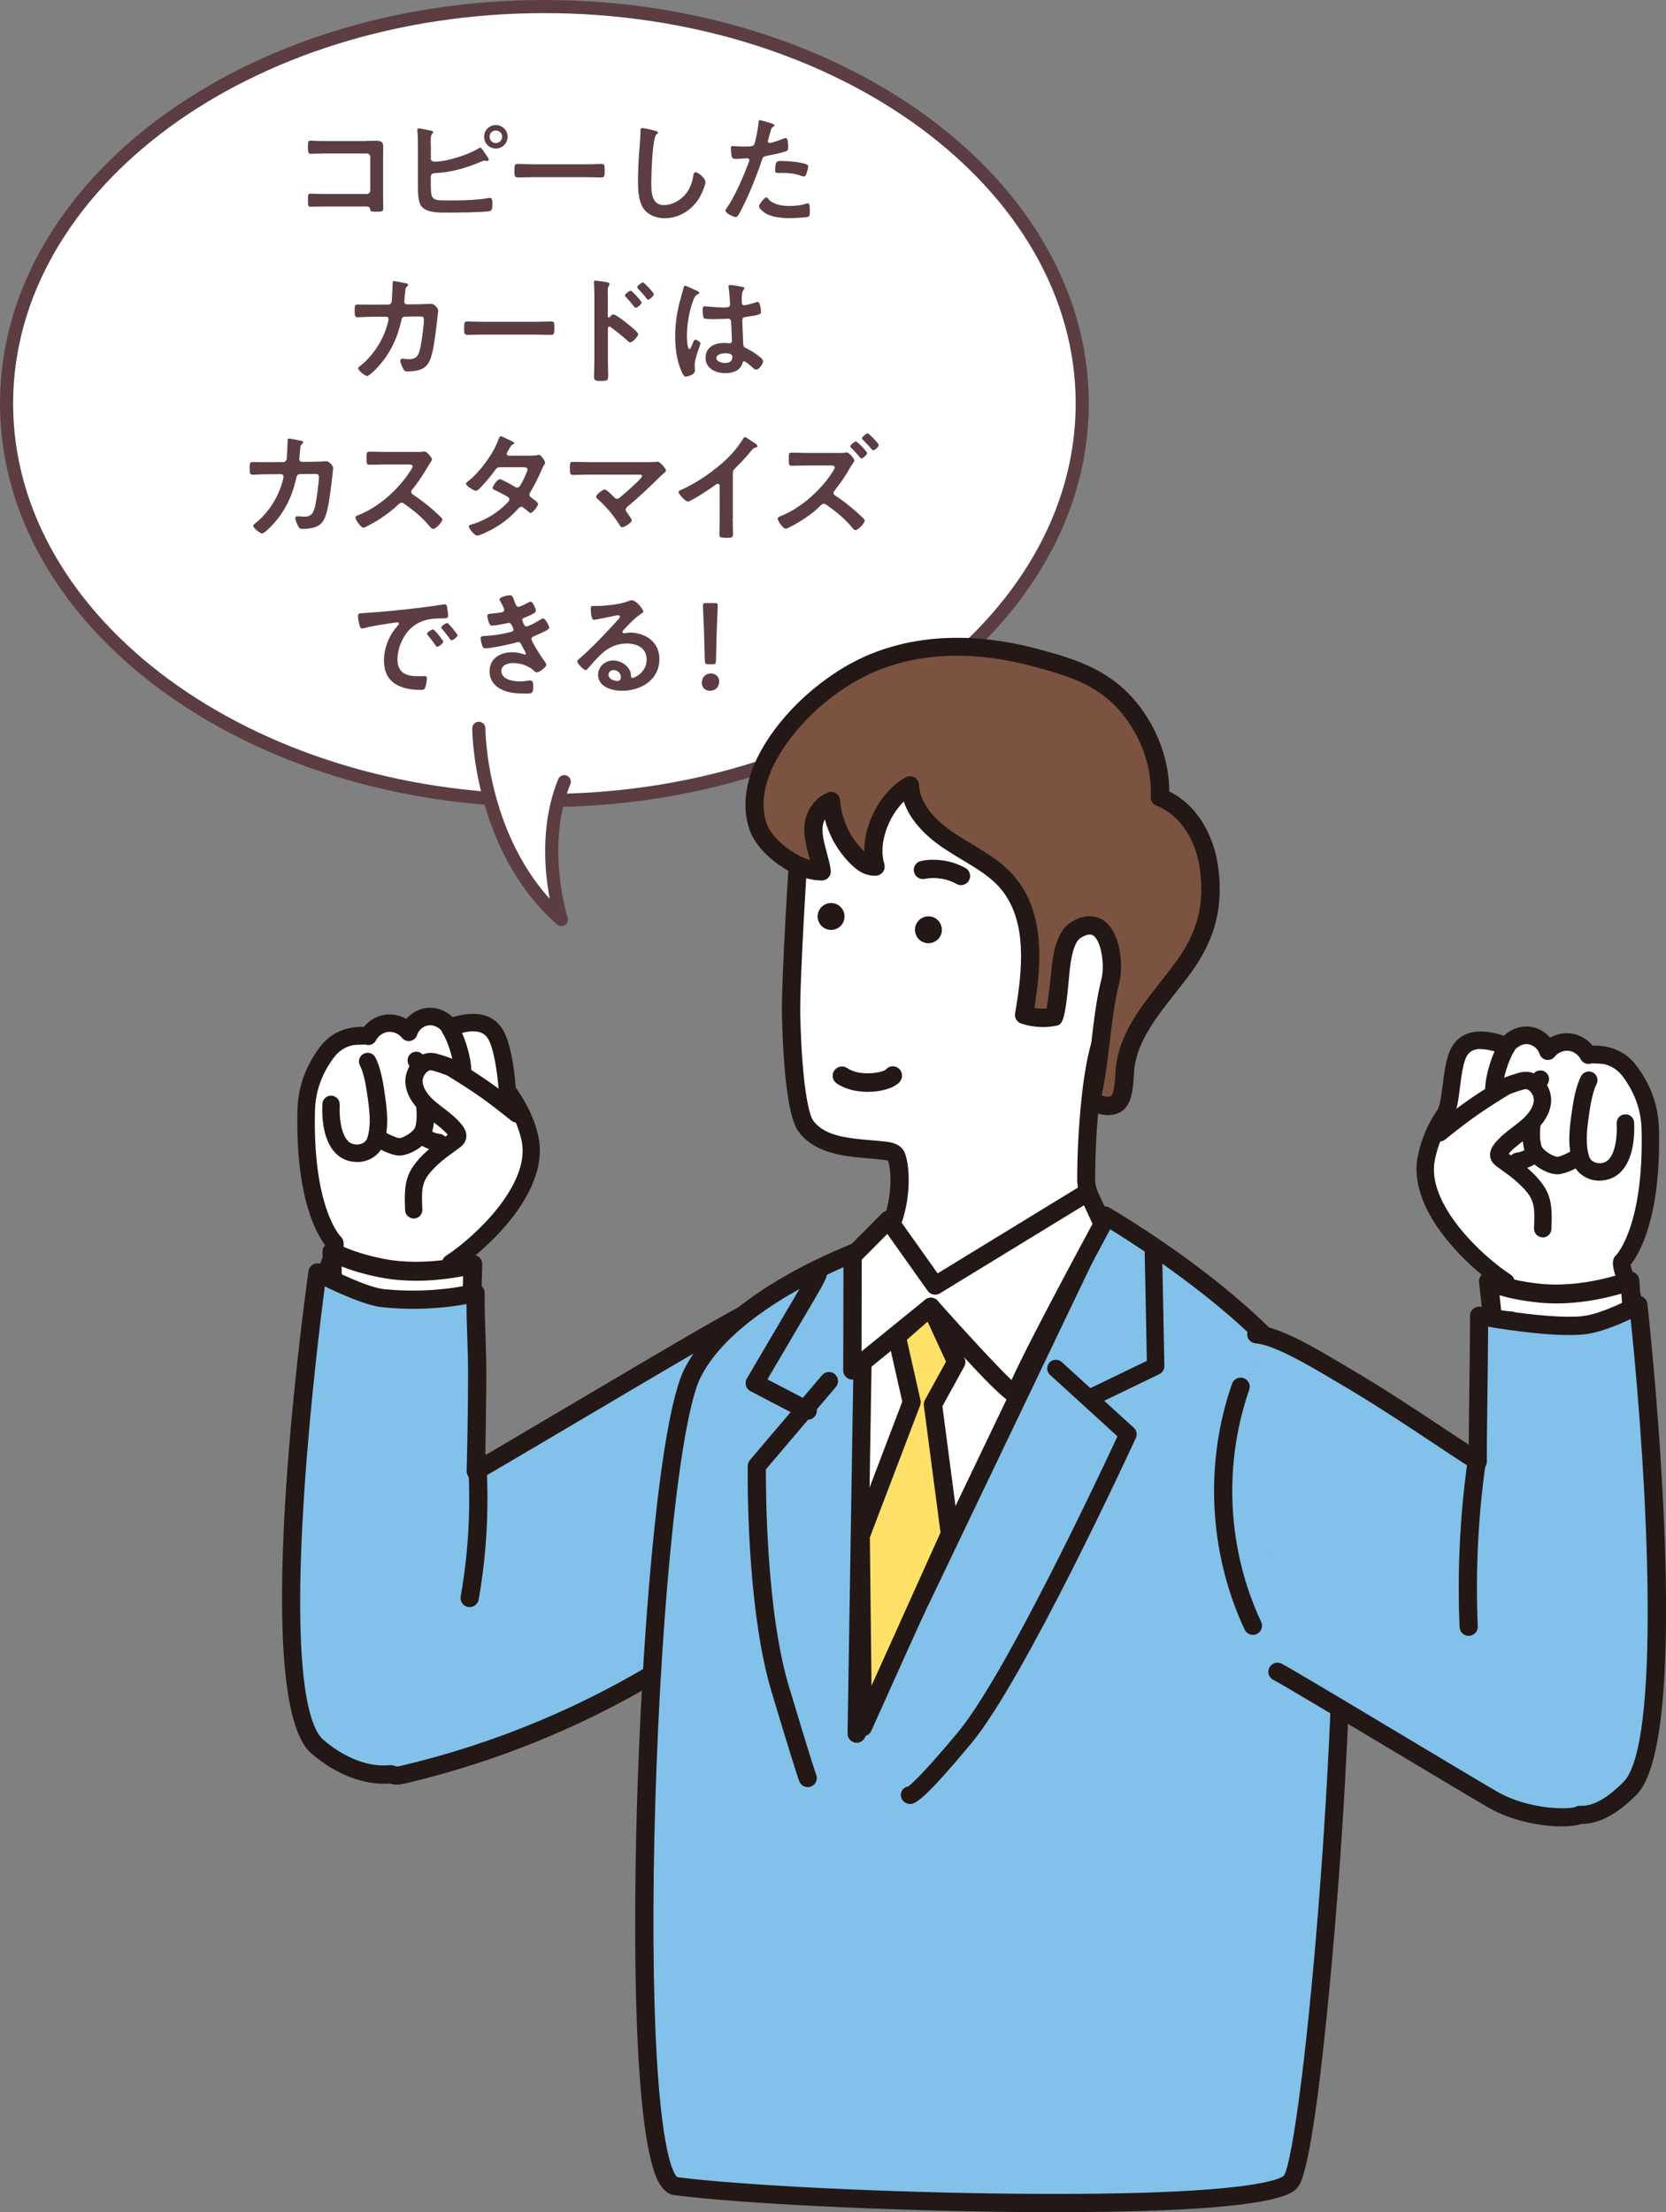
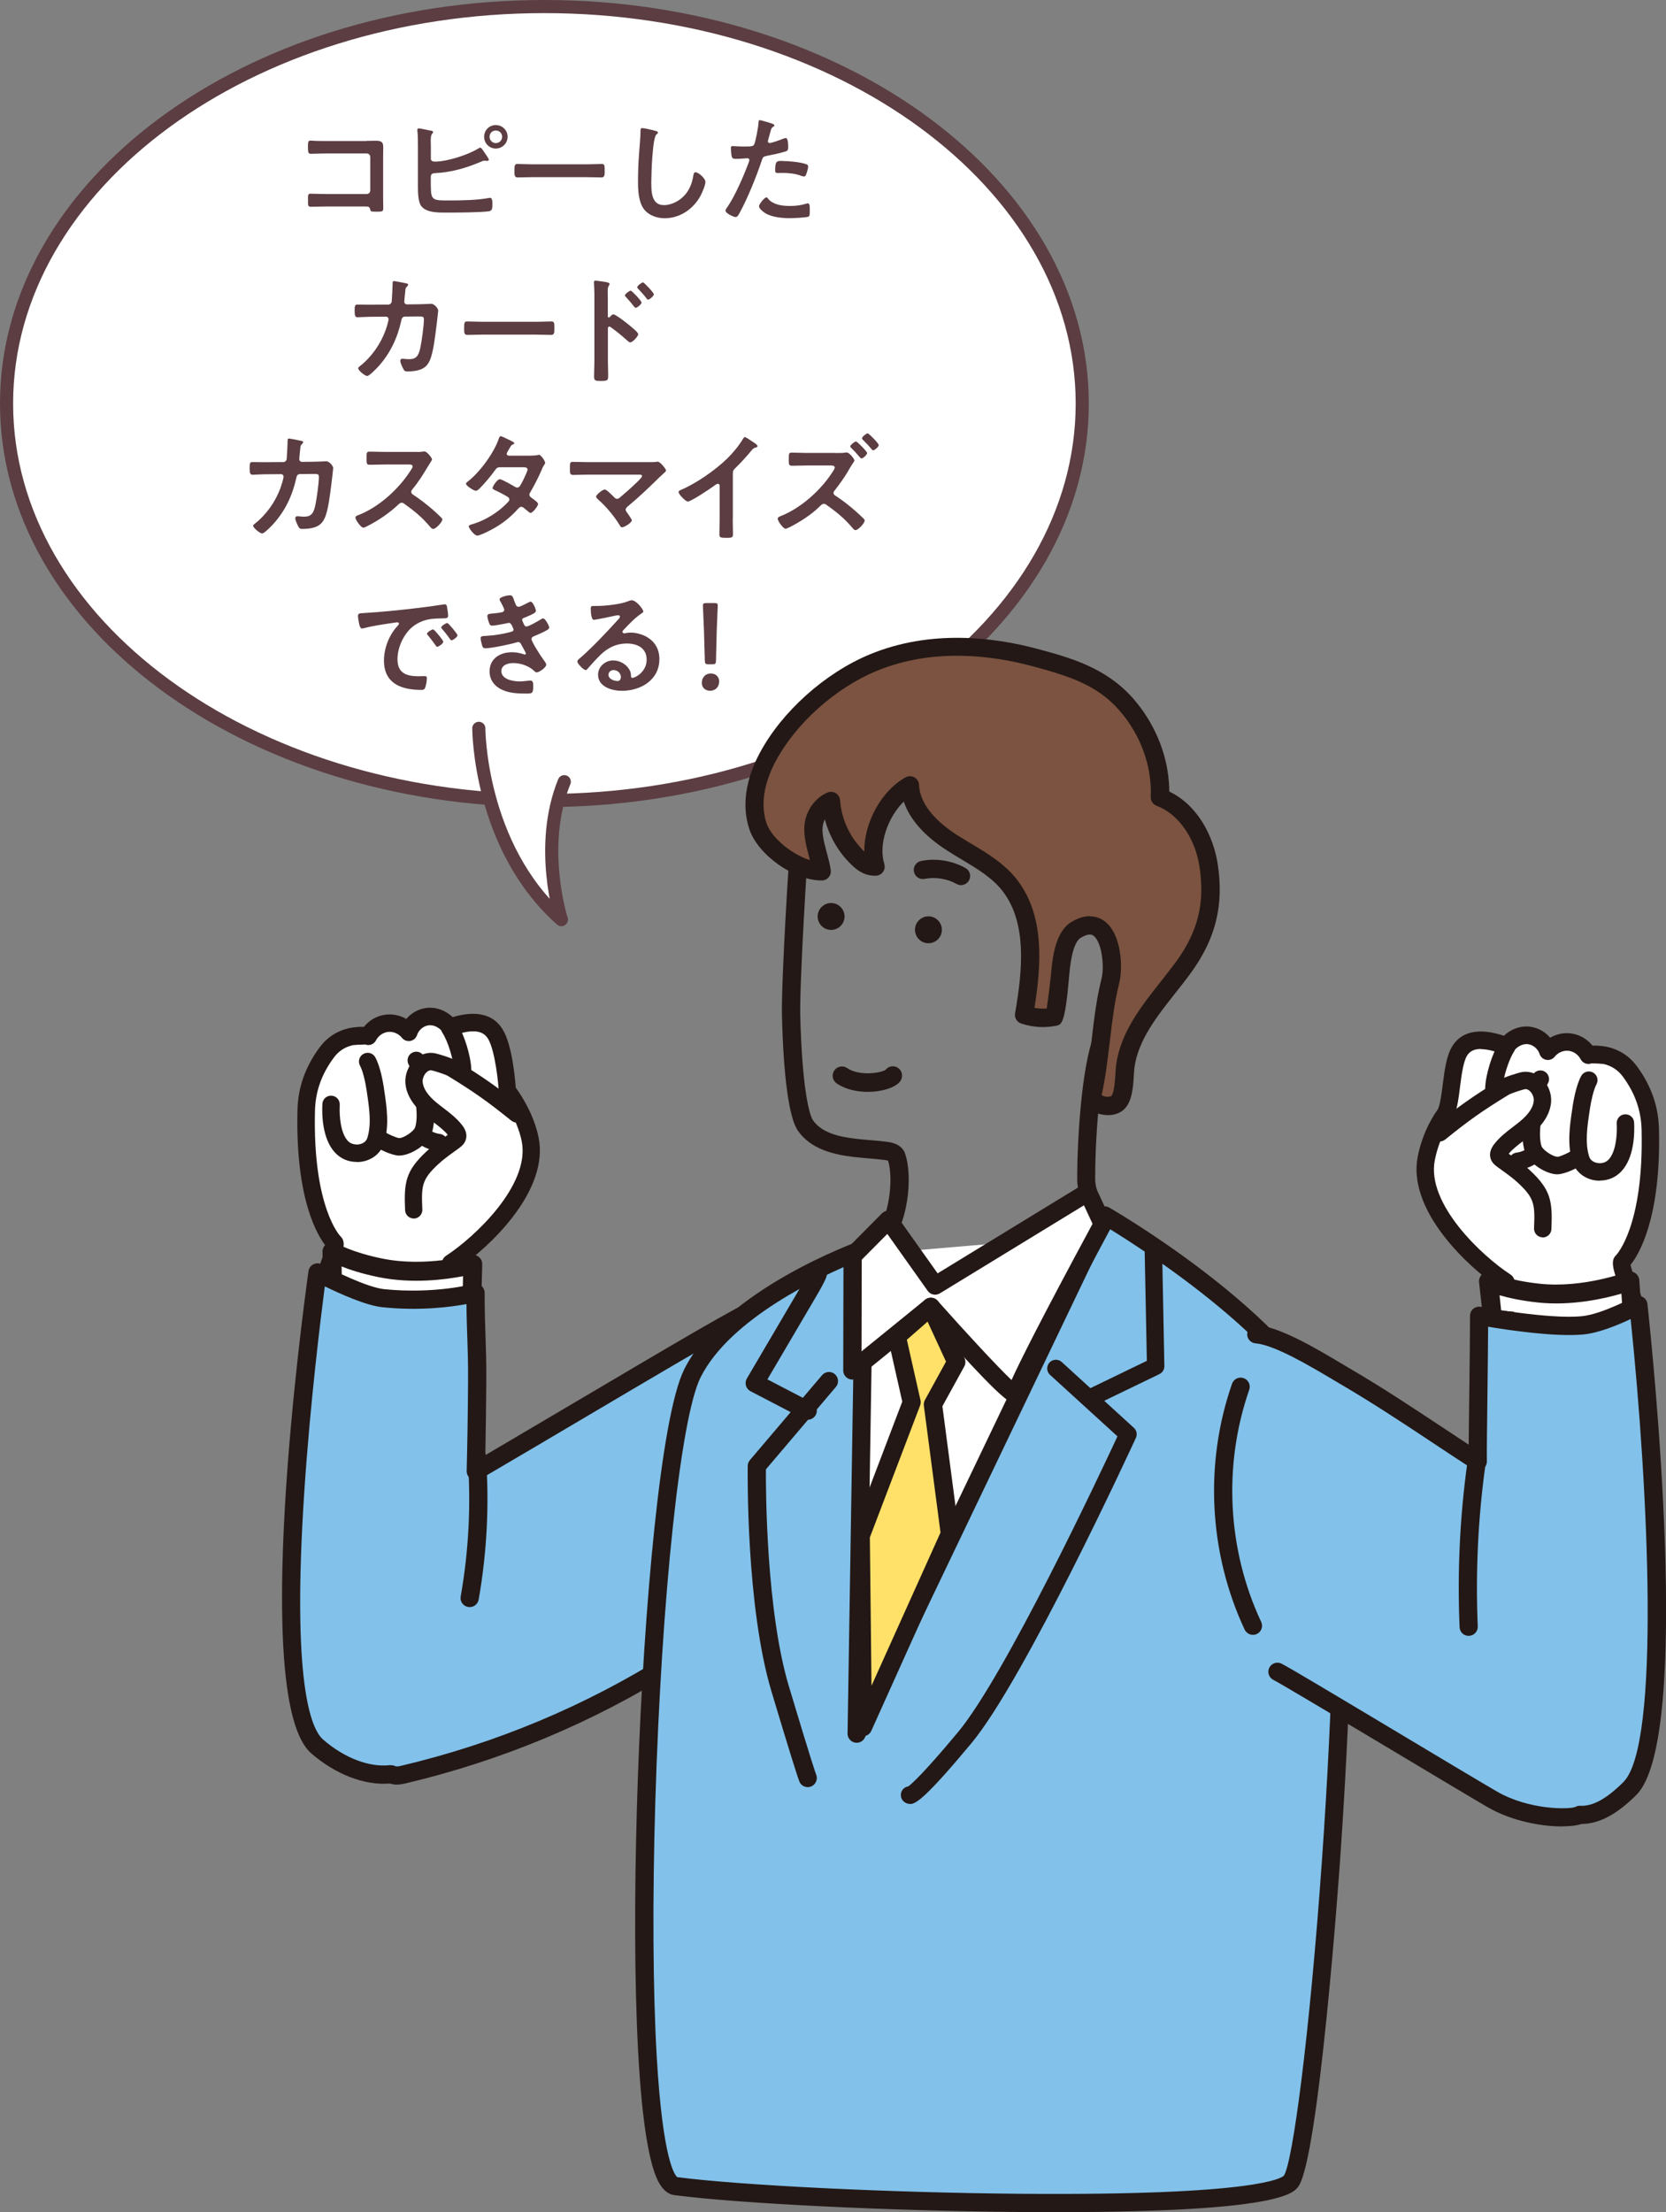
<svg xmlns="http://www.w3.org/2000/svg" id="_レイヤー_2" data-name="レイヤー 2" width="254" height="337.13" viewBox="0 0 254 337.13">
  <rect x="0" y="0" width="254" height="337.13" fill="#808080" stroke="none" />
  <defs>
    <style>
      .cls-1 {
        fill: #5b3d42;
      }

      .cls-2 {
        fill: #5b3d42;
      }

      .cls-3 {
        fill: #82c1ea;
      }

      .cls-4 {
        fill: #ffe169;
      }

      .cls-5 {
        fill: #231815;
      }

      .cls-6 {
        stroke: #5b3d42;
        stroke-linecap: round;
        stroke-linejoin: round;
        stroke-width: 2px;
      }

      .cls-6, .cls-7 {
        fill: #fff;
      }

      .cls-8 {
        fill: #7b5340;
      }
    </style>
  </defs>
  <g id="_レイヤー_1-2" data-name="レイヤー 1">
    <g>
      <g>
        <g>
          <path class="cls-7" d="M83,122C37.79,122,1,94.86,1,61.5S37.79,1,83,1s82,27.14,82,60.5-36.79,60.5-82,60.5Z" />
          <path class="cls-1" d="M83,2c44.66,0,81,26.69,81,59.5s-36.34,59.5-81,59.5S2,94.31,2,61.5,38.34,2,83,2M83,0C37.16,0,0,27.53,0,61.5s37.16,61.5,83,61.5,83-27.53,83-61.5S128.84,0,83,0h0Z" />
        </g>
        <g>
          <path class="cls-2" d="M55.85,21.47c.47,0,.92-.02,1.39-.02.72,0,1.19.07,1.19.92,0,.54-.02,1.08-.02,1.62v6.07c0,.54.02,1.1.02,1.64s-.11.56-1.08.56c-.83,0-.85-.04-.92-.38-.09-.41-.32-.41-.87-.41h-5.85c-.79,0-1.85.04-2.32.04s-.43-.25-.43-1.04c0-.72-.04-.95.4-.95s1.48.05,2.34.05h6.21c.31,0,.54-.25.54-.54v-5.1c0-.31-.23-.54-.54-.54h-6.21c-.77,0-1.87.05-2.32.05-.4,0-.43-.25-.43-1.15,0-.72.07-.86.4-.86.27,0,.52.04.78.04.52.02,1.04.02,1.57.02h6.18Z" />
          <path class="cls-2" d="M65.69,28.41c0,2.18.36,2.14,2.84,2.14,1.76,0,4.29-.04,6-.38.05,0,.13-.02.18-.02.32,0,.36.43.36.92,0,.65,0,1.06-.56,1.13-1.24.18-4.92.2-6.32.2-1.21,0-3.22.07-4-1.04-.45-.67-.47-2.07-.47-2.86v-6.1c0-.77,0-1.75-.09-2.5v-.14c0-.14.13-.2.22-.2.16,0,1.5.29,1.78.34.13.02.4.05.4.23,0,.11-.07.16-.16.27-.16.18-.2.58-.2,1.08,0,.29.02.59.02.94v1.76c0,.36.31.45.63.45,1.84,0,5.04-1.03,6.61-2,.09-.04.2-.13.29-.13.18,0,.49.5.59.67.14.2.72.99.72,1.17,0,.14-.16.18-.27.18-.07,0-.14-.02-.22-.02-.05,0-.11-.02-.14-.02-.22,0-.45.11-.65.2-2.32.97-4.45,1.58-6.99,1.71-.34.02-.54.14-.58.5v1.51ZM77.39,20.84c0,.99-.81,1.8-1.8,1.8s-1.78-.81-1.78-1.8.79-1.78,1.78-1.78,1.8.79,1.8,1.78ZM74.64,20.84c0,.54.42.97.95.97s.97-.43.97-.97-.43-.95-.97-.95-.95.41-.95.95Z" />
          <path class="cls-2" d="M89.46,25.04c.83,0,2-.05,2.23-.05.49,0,.5.14.5,1.13,0,.58-.02.92-.49.92-.76,0-1.51-.04-2.25-.04h-8.28c-.74,0-1.49.04-2.25.04-.47,0-.49-.34-.49-.9,0-1.01.04-1.15.5-1.15.23,0,1.48.05,2.23.05h8.28Z" />
          <path class="cls-2" d="M99.95,19.96c.13.02.36.09.36.25,0,.13-.11.18-.22.27-.63.47-.79,6.18-.79,7.2,0,1.4-.04,3.58,1.91,3.58,1.3,0,2.59-.76,3.38-1.75.59-.77.95-1.69,1.1-2.67.05-.29.09-.59.36-.59.4,0,1.5.92,1.5,1.46,0,.5-.49,1.64-.74,2.11-1.08,2.02-3.13,3.44-5.47,3.44-1.19,0-2.43-.43-3.17-1.39-.81-1.08-.9-2.83-.9-4.14,0-1.42.05-2.84.16-4.27.05-.83.22-2.56.22-3.29v-.2c0-.27.02-.45.27-.45.31,0,1.67.32,2.03.43Z" />
          <path class="cls-2" d="M117.4,18.74c.16.05.67.18.67.38,0,.09-.11.14-.16.18-.27.16-.29.23-.41.63-.05.2-.43,1.51-.43,1.6,0,.16.13.27.27.27.32,0,1.73-.52,2.09-.67.13-.05.25-.09.38-.09.36,0,.36,1.1.36,1.37,0,.31-.04.56-.34.65-.88.29-2.04.52-2.95.7-.52.11-.58.2-.74.7-.81,2.43-2.14,5.71-3.35,7.94-.23.43-.38.68-.65.68-.29,0-1.53-.58-1.53-.97,0-.18.2-.45.31-.59,1.13-1.62,2.48-4.75,3.19-6.66.04-.11.14-.38.14-.47,0-.18-.14-.27-.32-.27-.25,0-1.04.09-1.6.09-.36,0-.65.02-.76-.32-.07-.23-.14-1.04-.14-1.31,0-.2.05-.32.27-.32.16,0,.92.07,1.69.07,1.15,0,1.42-.02,1.58-.29.22-.36.65-2.75.67-3.28.02-.27.02-.45.2-.45.16,0,1.35.36,1.58.43ZM117.15,30.35c.79.88,2.16,1.04,3.26,1.04.94,0,1.67-.09,2.56-.36.05-.02.13-.04.18-.04.31,0,.31.41.31,1.13,0,.36.02.77-.2.9-.32.14-2.36.23-2.81.23-1.19,0-2.84-.14-3.85-.81-.29-.2-.88-.65-.88-1.03,0-.27.83-1.33,1.12-1.33.13,0,.25.16.32.25ZM119.34,24.54c.95,0,2.72.16,3.62.5.16.05.25.16.25.36,0,.27-.22,1.01-.34,1.26-.07.16-.14.23-.32.23-.13,0-.25-.04-.38-.09-.9-.34-1.89-.45-2.86-.45-.23,0-.45.02-.68.02-.36,0-.45-.09-.45-.4,0-1.55.32-1.44,1.17-1.44Z" />
          <path class="cls-2" d="M59.18,46.43c.27,0,.49-.2.54-.47.04-.36.13-2.29.14-2.72,0-.18-.02-.41.23-.41.11,0,1.69.31,1.87.36.11.02.27.07.27.2,0,.11-.13.23-.2.31-.22.2-.2.22-.25.77-.04.25-.14,1.33-.14,1.51,0,.25.18.41.43.41l1.73-.02c.52,0,1.96-.07,1.98-.07.4,0,1.03.68,1.03,1.04,0,.18-.25,2.18-.29,2.52-.18,1.39-.45,3.89-1.01,5.11-.49,1.06-1.22,1.4-2.34,1.57-.34.05-.72.07-1.04.07-.36,0-.47-.07-.63-.36s-.47-.95-.47-1.26c0-.2.11-.32.32-.32.18,0,.59.07,1.03.07,1.06,0,1.44-.49,1.71-1.76.2-.95.54-3.37.54-4.3,0-.49-.25-.45-1.06-.45l-1.82.02c-.45,0-.52.38-.58.65-.58,2.63-1.71,5.01-3.53,7-.25.27-1.33,1.4-1.66,1.4-.34,0-1.37-.85-1.37-1.17,0-.14.14-.23.25-.32,1.75-1.37,3.15-3.35,3.91-5.44.13-.34.47-1.42.47-1.73,0-.22-.16-.38-.38-.38l-2.54.02c-.49,0-1.57.07-1.8.07-.4,0-.45-.29-.45-.99,0-.77.04-.94.43-.94.59,0,1.21.02,1.8.02l2.86-.02Z" />
          <path class="cls-2" d="M81.79,49.04c.83,0,2-.05,2.23-.05.49,0,.5.14.5,1.13,0,.58-.02.92-.49.92-.76,0-1.51-.04-2.25-.04h-8.28c-.74,0-1.49.04-2.25.04-.47,0-.49-.34-.49-.9,0-1.01.04-1.15.5-1.15.23,0,1.48.05,2.23.05h8.28Z" />
          <path class="cls-2" d="M93.52,47.91c.36,0,2.16,1.42,2.52,1.73.25.22,1.26.99,1.26,1.3s-.85,1.24-1.21,1.24c-.14,0-.29-.13-.4-.23-.97-.86-1.55-1.35-2.61-2.11-.05-.04-.11-.07-.18-.07-.16,0-.22.14-.22.29v4.92c0,.72.04,1.42.04,2.14,0,.83-.02.94-1.12.94-.72,0-1.03-.02-1.03-.61,0-.81.05-1.62.05-2.43v-10.26c0-.47-.04-.95-.05-1.4,0-.09-.02-.25-.02-.32,0-.18.05-.27.23-.27.11,0,.49.05.61.07.81.11,1.55.18,1.55.43,0,.07-.05.18-.09.23-.16.2-.2.47-.2.95,0,.27.02.61.02,1.06v2.7c0,.14.09.18.14.18.07,0,.11-.02.16-.07.13-.14.32-.4.52-.4ZM97.81,46.12c0,.25-.67.79-.88.79-.11,0-.2-.13-.27-.2-.38-.5-.79-.97-1.22-1.44-.09-.09-.16-.16-.16-.25,0-.22.68-.72.88-.72.18,0,1.66,1.57,1.66,1.82ZM99.68,44.86c0,.25-.65.81-.88.81-.11,0-.2-.14-.25-.22-.38-.49-.83-.99-1.24-1.42-.07-.09-.16-.16-.16-.25,0-.22.69-.74.88-.74.18,0,1.66,1.58,1.66,1.82Z" />
-           <path class="cls-2" d="M106.14,44.27c.14.05.47.18.47.36,0,.11-.07.14-.16.18-.41.2-.52.36-.74.92-.61,1.51-.99,3.83-.99,5.47,0,.29.05,2,.4,2,.13,0,.22-.23.4-.65.09-.2.27-.79.49-.79.2,0,.78.36.78.58,0,.25-.88,2.23-.88,3.28,0,.29.04.58.04.86,0,.7-1.28.92-1.37.92-.31,0-.45-.34-.58-.59-.81-1.73-1.06-3.64-1.06-5.55,0-1.75.22-3.35.63-5.04.2-.79.45-1.57.65-2.36.02-.13.07-.31.23-.31.13,0,.68.25,1.15.47.23.11.45.22.56.25ZM113.31,43.75c.09.02.18.05.18.16,0,.16-.11.2-.2.36-.11.18-.2.49-.2,1.28v.5c0,.25.11.47.38.47.31,0,1.48-.34,1.8-.45.07-.02.2-.05.27-.05.36,0,.49,1.24.49,1.51,0,.34-.12.47-2.25.76-.4.05-.61.13-.61.58,0,.36.13,3.11.14,3.58.04.47.22.5.61.7.72.36,1.33.76,1.94,1.26.22.18.47.38.47.68,0,.41-.63,1.24-1.04,1.24-.2,0-.36-.14-.5-.27-.2-.2-1.1-.99-1.33-.99-.18,0-.23.14-.27.29-.32,1.15-1.53,1.51-2.61,1.51-1.44,0-3.01-.68-3.01-2.34s1.42-2.27,2.83-2.27c.23,0,.47.02.7.05h.13c.25,0,.36-.14.36-.38,0-.45-.09-2.16-.11-2.68-.02-.18.02-.68-.43-.68-.14,0-1.42.07-2.14.07h-.23c-.45,0-1.21-.02-1.37-.14-.16-.11-.18-1.13-.18-1.37s.02-.45.29-.45c.22,0,1.82.18,2.75.18h.29c.43,0,.85-.04.85-.43s-.14-2.12-.22-2.57c0-.05-.02-.13-.02-.18,0-.16.07-.25.25-.25.31,0,1.64.23,2,.32ZM110.52,53.85c-.41,0-1.3.14-1.3.7s.86.77,1.31.77c.68,0,1.13-.25,1.13-.99,0-.47-.81-.49-1.15-.49Z" />
          <path class="cls-2" d="M43.17,70.43c.27,0,.49-.2.54-.47.04-.36.13-2.29.14-2.72,0-.18-.02-.41.23-.41.11,0,1.69.31,1.87.36.11.02.27.07.27.2,0,.11-.13.23-.2.31-.21.2-.2.22-.25.77-.04.25-.14,1.33-.14,1.51,0,.25.18.41.43.41l1.73-.02c.52,0,1.96-.07,1.98-.07.4,0,1.03.68,1.03,1.04,0,.18-.25,2.18-.29,2.52-.18,1.39-.45,3.89-1.01,5.11-.49,1.06-1.22,1.4-2.34,1.57-.34.05-.72.07-1.04.07-.36,0-.47-.07-.63-.36s-.47-.95-.47-1.26c0-.2.11-.32.32-.32.18,0,.59.07,1.03.07,1.06,0,1.44-.49,1.71-1.76.2-.95.54-3.37.54-4.3,0-.49-.25-.45-1.06-.45l-1.82.02c-.45,0-.52.38-.58.65-.58,2.63-1.71,5.01-3.53,7-.25.27-1.33,1.4-1.66,1.4-.34,0-1.37-.85-1.37-1.17,0-.14.14-.23.25-.32,1.75-1.37,3.15-3.35,3.91-5.44.12-.34.47-1.42.47-1.73,0-.22-.16-.38-.38-.38l-2.54.02c-.49,0-1.57.07-1.8.07-.4,0-.45-.29-.45-.99,0-.77.04-.94.43-.94.59,0,1.21.02,1.8.02l2.86-.02Z" />
          <path class="cls-2" d="M63.55,68.88c.29,0,.59,0,.77-.04.11,0,.29-.04.4-.04.38,0,1.15.99,1.15,1.22,0,.09-.2.38-.4.7-.11.16-.22.34-.29.47-.72,1.21-1.44,2.34-2.34,3.42-.09.11-.14.2-.14.34,0,.22.11.32.27.43.99.65,2.14,1.53,3.04,2.32.43.38.88.79,1.3,1.22.07.07.13.14.13.25,0,.38-.99,1.44-1.37,1.44-.2,0-.32-.13-.45-.27-1.3-1.55-2.38-2.41-3.98-3.56-.14-.11-.25-.16-.41-.16-.23,0-.4.18-.54.31-1.33,1.24-2.88,2.32-4.5,3.15-.16.09-.63.34-.79.34-.38,0-1.21-1.21-1.21-1.53,0-.22.22-.31.38-.36,3.19-1.22,6.21-3.98,8.03-6.82.09-.14.31-.45.31-.61,0-.27-.25-.31-.52-.31h-3.73c-.77,0-1.55.04-2.32.04-.49,0-.45-.27-.45-1.1,0-.63-.02-.9.43-.9.77,0,1.55.04,2.34.04h4.9Z" />
          <path class="cls-2" d="M80.89,69.44c.36,0,.79-.02,1.1-.09.05-.02.13-.04.18-.04.31,0,.94.94.94,1.22,0,.11-.05.18-.11.27-.22.32-.31.52-.45.88-.5,1.15-1.08,2.27-1.71,3.35-.07.11-.13.22-.13.36,0,.23.16.34.32.47.22.16,1.01.7,1.01.94,0,.31-.81,1.37-1.15,1.37-.11,0-.2-.07-.27-.14-.25-.22-.49-.4-.74-.61-.11-.09-.23-.18-.4-.18-.25,0-.45.25-.61.43-1.12,1.24-2.47,2.27-3.92,3.04-.4.22-1.8.92-2.18.92-.47,0-1.3-1.15-1.3-1.4,0-.22.31-.27.77-.41,1.87-.59,3.8-1.8,5.15-3.24.13-.13.27-.27.27-.45s-.09-.29-.22-.38c-.41-.27-1.35-.76-1.8-.97-.18-.07-.54-.2-.54-.4,0-.25.7-1.35,1.1-1.35.31,0,1.96.95,2.32,1.17.11.05.22.11.34.11.34,0,.5-.34.99-1.3.02-.05.05-.14.11-.25.18-.38.47-1.01.47-1.19,0-.38-.47-.36-.74-.36h-3.44c-.43,0-.56.14-.79.47-.59.83-1.62,2.05-2.34,2.77-.14.14-.36.34-.58.34-.32,0-1.49-.76-1.49-1.06,0-.14.16-.27.27-.34,1.8-1.39,3.96-4.32,4.7-6.46.05-.14.13-.45.32-.45.14,0,.5.18,1.01.43.16.07,1.06.47,1.06.61,0,.11-.09.16-.18.2-.27.11-.29.16-.54.59-.07.13-.16.29-.29.49-.05.11-.14.25-.14.38,0,.18.16.25.32.27h3.29Z" />
          <path class="cls-2" d="M99.1,70.43c.34,0,.72,0,1.01-.05.05-.02.12-.02.18-.02.36,0,1.26,1.13,1.26,1.35,0,.11-.25.34-.56.61-.16.14-.32.29-.49.45-1.53,1.51-3.11,3.01-4.77,4.39-.16.14-.34.29-.34.52,0,.2.16.36.27.52.12.18.67.94.67,1.1,0,.34-1.12,1.06-1.49,1.06-.18,0-.29-.18-.36-.32-.88-1.42-2.02-2.79-3.26-3.89-.11-.11-.34-.31-.34-.47,0-.27.97-1.08,1.33-1.08.27,0,1.17.92,1.4,1.15.14.14.25.27.47.27.18,0,.31-.09.43-.2.77-.65,1.53-1.31,2.25-2,.2-.18,1.13-1.04,1.13-1.26,0-.25-.32-.23-.67-.23h-7.56c-.79,0-1.69.05-2.3.05-.49,0-.47-.36-.47-.86,0-.94-.02-1.13.43-1.13.79,0,1.57.04,2.34.04h9.43Z" />
          <path class="cls-2" d="M111.71,79.07c0,.79.04,1.58.04,2.36,0,.49-.23.54-.9.54-.99,0-1.17-.05-1.17-.52,0-.77.04-1.55.04-2.32v-4.9c0-.11.05-.5-.29-.5-.18,0-.56.31-.7.41-.54.4-3.4,2.3-3.87,2.3-.31,0-1.4-1.1-1.4-1.44,0-.18.16-.25.29-.31,2.36-.99,5.26-3.01,7.08-4.77.94-.92,1.78-1.93,2.45-3.04.05-.09.16-.27.29-.27s.68.38,1.22.74c.2.13.7.43.7.65,0,.11-.09.14-.18.18-.4.11-.45.13-.7.43-.86,1.04-1.51,1.75-2.47,2.7-.27.27-.41.4-.41.81v6.95Z" />
          <path class="cls-2" d="M127.41,69.04c.31,0,1.03,0,1.3-.04.11-.02.29-.04.4-.04.38,0,1.15.97,1.15,1.21,0,.14-.22.4-.29.52-.25.36-.54.88-.77,1.28-.49.83-1.35,2.03-1.96,2.79-.09.11-.16.2-.16.36,0,.2.11.31.27.41.99.63,2.16,1.55,3.04,2.32.45.4.88.79,1.3,1.21.07.07.14.16.14.27,0,.4-.99,1.46-1.39,1.46-.18,0-.32-.14-.43-.29-1.3-1.53-2.39-2.4-4-3.56-.13-.09-.25-.16-.4-.16-.27,0-.49.25-.67.43-1.19,1.19-2.99,2.34-4.48,3.1-.14.07-.56.27-.7.27-.36,0-1.19-1.19-1.19-1.51,0-.23.23-.32.41-.4,3.13-1.21,6.28-4.05,8.05-6.9.09-.13.23-.36.23-.52,0-.27-.31-.31-.58-.31h-3.67c-.77,0-1.55.04-2.3.04-.49,0-.45-.32-.45-1.03,0-.65-.04-.97.41-.97.77,0,1.57.05,2.34.05h4.39ZM132.2,69.04c0,.27-.63.83-.86.83-.11,0-.22-.16-.4-.36-.36-.43-.76-.85-1.15-1.24-.07-.07-.16-.14-.16-.25,0-.2.67-.74.88-.74.18,0,1.69,1.53,1.69,1.76ZM133.98,67.82c0,.25-.61.81-.87.81-.09,0-.18-.11-.23-.18-.4-.49-.85-.95-1.3-1.4-.07-.07-.16-.16-.16-.25,0-.22.67-.76.86-.76.18,0,1.69,1.53,1.69,1.78Z" />
          <path class="cls-2" d="M55.63,93.42c2.63-.16,5.26-.43,7.87-.74,1.37-.16,2.74-.34,4.09-.56.07-.02.16-.02.23-.02.27,0,.31.23.34.45.07.31.16,1.01.16,1.31,0,.4-.38.36-.81.38-1.04.02-1.96.02-2.99.38-1.39.5-2.36,1.39-3.06,2.68-.52.95-.86,2.07-.86,3.17,0,2.09,1.33,2.59,3.17,2.59.31,0,.7-.02.9-.02.27,0,.41.02.41.31,0,.36-.12,1.15-.27,1.48-.13.27-.27.31-.58.31-3.06,0-5.69-.97-5.69-4.48,0-1.84.76-3.82,1.98-5.17.2-.22.31-.34.31-.43,0-.16-.14-.22-.27-.22s-.95.14-1.13.16c-1.21.18-2.83.43-3.98.74-.09.02-.18.04-.27.04-.25,0-.34-.4-.4-.59-.07-.31-.2-.99-.2-1.3,0-.47.25-.41,1.04-.47ZM67.58,97.81c0,.27-.72.76-.92.76-.13,0-.18-.13-.25-.22-.36-.52-.76-1.03-1.15-1.51-.05-.05-.16-.16-.16-.25,0-.22.72-.67.92-.67s1.57,1.67,1.57,1.89ZM69.76,96.82c0,.25-.7.76-.92.76-.13,0-.2-.14-.27-.23-.29-.43-.81-1.1-1.17-1.49-.05-.05-.13-.16-.13-.23,0-.22.7-.68.92-.68.18,0,1.57,1.67,1.57,1.89Z" />
          <path class="cls-2" d="M78.46,91.69c.14.41.25.79.61.79.25,0,1.12-.47,1.39-.61.13-.05.32-.18.45-.18.32,0,.79,1.1.79,1.4,0,.22-.22.32-.38.43-.41.23-.87.41-1.3.59-.18.07-.41.13-.41.36,0,.09.05.2.09.27.2.5.32.74.54.74.38,0,1.76-.81,2.14-1.04.11-.07.31-.2.43-.2.31,0,.92,1.12.92,1.39s-.4.43-.76.63c-.47.23-.96.45-1.44.65-.22.09-.5.18-.5.49,0,.4,1.5,2.72,1.82,3.13.14.2.43.54.43.77,0,.41-1.06,1.17-1.46,1.17-.13,0-.2-.05-.29-.14-.86-.85-2.12-1.28-3.31-1.28-.76,0-1.78.29-1.78,1.22,0,1.3,1.84,1.58,2.81,1.58.38,0,.72-.04,1.1-.09.14-.02.36-.04.52-.04.36,0,.43.31.43.83,0,1.12-.18,1.15-1.03,1.15-1.17,0-2.38-.04-3.47-.47-1.26-.49-2.16-1.49-2.16-2.9,0-1.96,1.6-2.93,3.42-2.93.65,0,1.17.11,1.78.31.05.02.13.04.18.04.09,0,.16-.07.16-.16s-.58-1.13-.68-1.31c-.11-.22-.22-.43-.49-.43-.11,0-.16.02-.25.05-.94.29-3.87.9-4.79.9-.31,0-.38-.18-.47-.45-.09-.29-.22-.79-.22-1.1,0-.34.32-.31.79-.34,1.3-.07,2.57-.27,3.83-.61.18-.05.4-.14.4-.34,0-.04-.32-1.04-.68-1.04-.09,0-.43.09-.56.11-.45.09-1.62.32-2.05.32-.23,0-.31-.11-.4-.31-.11-.23-.31-.9-.31-1.15,0-.38.47-.36.72-.38.59-.04.83-.09,1.39-.18.23-.04.47-.13.47-.41,0-.18-.4-.92-.5-1.1-.07-.13-.22-.34-.22-.47,0-.38,1.26-.63,1.57-.63.43,0,.47.29.72.97Z" />
          <path class="cls-2" d="M98.09,93.19c0,.13-.2.23-.4.38-1.01.7-1.76,1.53-2.61,2.41-.07.07-.18.2-.18.31,0,.14.14.23.31.23.07,0,.16-.02.23-.04.23-.05.5-.07.74-.07.72,0,1.57.22,2.21.54,1.4.72,2.14,1.93,2.14,3.49,0,3.19-2.83,4.84-5.73,4.84-1.49,0-3.62-.61-3.62-2.45,0-1.24,1.1-2.18,2.3-2.18.94,0,1.89.5,2.4,1.28.27.41.32.68.32,1.15.02.13.07.23.21.23.47,0,2.18-.95,2.18-2.77s-1.48-2.47-3.04-2.47-2.88.63-4.03,1.76c-.7.68-1.35,1.42-2,2.16-.05.07-.11.13-.2.13-.38,0-1.3-1.01-1.3-1.3,0-.22.27-.41.43-.54,1.85-1.6,3.94-3.83,5.6-5.65.14-.14.47-.47.47-.65,0-.16-.16-.22-.31-.22-.09,0-.32.05-.43.07-.43.11-2.97.63-3.26.63-.4,0-.45-1.35-.45-1.66,0-.41.02-.45.56-.45h.43c1.15,0,3.51-.25,4.56-.67.2-.07.49-.2.68-.2.72,0,1.76,1.37,1.76,1.67ZM93.54,102.12c-.4,0-.77.29-.77.72,0,.65.86.95,1.4.95.34,0,.49-.32.49-.61,0-.56-.49-1.06-1.12-1.06Z" />
          <path class="cls-2" d="M109.64,103.88c0,.74-.49,1.39-1.4,1.39-.72,0-1.24-.49-1.24-1.19,0-.79.5-1.44,1.39-1.44.72,0,1.26.5,1.26,1.24ZM108.02,101.24c-.45,0-.54-.09-.56-.54l-.13-4.56c-.04-1.08-.16-3.49-.16-3.85,0-.31.11-.38.5-.38h1.26c.4,0,.5.07.5.38,0,.36-.13,2.77-.16,3.96l-.11,4.45c-.02.45-.11.54-.56.54h-.59Z" />
        </g>
        <path class="cls-6" d="M73,111s0,18,12.59,29.15c0,0-3.59-11.15.44-21.02" />
      </g>
      <g>
        <path class="cls-7" d="M123.26,325.32c4.33,1,9.68,1.95,16.27,2.71,2.1.24,4.47.38,7.03.41l19.05-.14,4.83-140.38-38.44,3.27s-14.94,29.67-17.09,36.11c-2.15,6.44.27,95.91.27,95.91l8.08,4.94v-2.82Z" />
        <g>
          <path class="cls-7" d="M57.19,207.6c-4.49-1.59-8.63-7.12-8.03-11.97.09-.69,2.33-5.77,1.82-6.25-.05-.05-4.68-4.46-4.3-20.12.08-3.18,1.09-6.08,3.09-8.8.87-1.19,2.07-2.08,3.74-2.46.23-.05,2.71-.23,2.62-.03.55-1.1,1.69-1.89,2.92-2.01,1.23-.12,2.5.42,3.26,1.39.39-1.28,1.6-2.27,2.93-2.41,1.31-.14,2.54.56,3.34,1.56.16.2,4.97-2.21,6.96,1.14,1.37,2.31,1.8,8.22,1.8,8.62,0,0,2.7,3.36,3.5,7.46,1.47,7.49-7.63,15.86-12.08,18.75-.44.29.1,4.96.1,5.48.06,3.79-.85,6.72-4.37,8.83-2.17,1.3-4.91,1.67-7.3.83Z" />
          <path class="cls-5" d="M59.89,209.38c-1.07,0-2.14-.17-3.14-.53-4.79-1.69-9.62-7.61-8.91-13.39.04-.35.21-.81.7-2.12.34-.9.99-2.65,1.15-3.43-1.18-1.46-4.67-6.96-4.34-20.7.08-3.48,1.18-6.6,3.35-9.55,1.13-1.54,2.65-2.54,4.51-2.97.02,0,1.18-.25,2.27-.19.83-1.05,2.08-1.75,3.43-1.88,1.06-.1,2.13.14,3.03.67.79-.93,1.92-1.56,3.15-1.69,1.4-.15,2.82.37,3.93,1.41,1.61-.47,5.63-1.46,7.65,1.93,1.39,2.33,1.85,7.26,1.96,8.82.79,1.08,2.8,4.09,3.5,7.69.71,3.63-.7,7.84-4.08,12.17-2.6,3.33-5.83,6.08-8.14,7.66-.04.89.14,2.95.2,3.69.04.47.07.82.07.95.05,3.22-.48,7.27-5.02,9.99-1.62.97-3.47,1.47-5.29,1.47ZM55.55,159.19c-.53,0-1.55.06-1.79.1-1.18.27-2.16.91-2.91,1.95-1.84,2.5-2.76,5.13-2.83,8.05-.36,14.75,3.85,19.09,3.89,19.13.9.85.52,2.13-.87,5.86-.23.61-.51,1.37-.56,1.56-.53,4.28,3.41,9.18,7.17,10.51h0c1.96.69,4.27.42,6.17-.72,2.74-1.64,3.79-3.79,3.73-7.67,0-.11-.03-.39-.06-.76-.38-4.42-.3-5.29.56-5.85,4.31-2.81,12.79-10.75,11.5-17.38-.7-3.55-2.98-6.56-3.23-6.89-.18-.23-.29-.53-.29-.83-.02-.91-.52-6.1-1.62-7.94-.94-1.58-2.97-1.22-4.84-.67-.6.18-1.43.42-2.02-.32-.46-.58-1.27-1.16-2.16-1.07-.81.09-1.56.71-1.8,1.48-.15.47-.54.82-1.03.91-.49.09-.98-.1-1.29-.49-.48-.61-1.31-.97-2.08-.89-.77.08-1.52.59-1.86,1.28t0,0c-.31.62-1.03.88-1.66.64-.03,0-.07,0-.11,0Z" />
        </g>
        <path class="cls-5" d="M70.53,164.34c-.72,0-1.31-.57-1.33-1.29-.04-1.55-.92-4.4-1.75-5.65-.4-.61-.23-1.43.38-1.84s1.43-.23,1.84.38c1.09,1.65,2.13,5.01,2.18,7.04.02.73-.56,1.34-1.29,1.36-.01,0-.02,0-.04,0Z" />
        <path class="cls-5" d="M54.39,177.08c-1.28,0-2.42-.48-3.28-1.39-2.01-2.11-2.04-5.92-1.96-7.46.04-.73.66-1.29,1.39-1.25.73.04,1.29.66,1.26,1.39-.1,1.84.17,4.38,1.23,5.5.36.38.8.53,1.36.56.64,0,1.38-.3,1.6-.97.68-2.1.31-4.58-.05-6.98l-.05-.36c-.19-1.29-.58-2.94-1-3.71-.35-.64-.12-1.45.53-1.8.64-.35,1.45-.12,1.8.53.78,1.42,1.19,3.88,1.3,4.6l.05.36c.39,2.58.83,5.51-.05,8.2-.54,1.67-2.2,2.8-4.12,2.8h0Z" />
        <path class="cls-5" d="M60.83,176.11c-.99,0-3.34-.98-4.06-1.83-.47-.56-.4-1.4.16-1.87.56-.47,1.4-.4,1.87.16.27.24,1.64.84,2.06.88.69,0,2.23-1.03,2.43-1.64.55-1.68,0-4.75-.41-6.99-.12-.65-.23-1.27-.31-1.81-.02-.16-.04-.29-.05-.39-.06-.1-.14-.22-.22-.38-.35-.64-.12-1.45.53-1.8.64-.35,1.45-.12,1.8.53.1.17.15.26.19.31.23.25.35.61.34.95,0,.05.01.16.05.39.08.52.18,1.1.3,1.73.48,2.66,1.08,5.97.33,8.29-.6,1.83-3.28,3.47-4.98,3.47h0Z" />
        <g>
          <path class="cls-7" d="M78.8,169.76c-3.71-2.99-5.78-4.45-9.85-6.94-.46-.28-2.41-.92-2.94-1.01-1.63-.27-3.02,1.54-2.88,3.19.14,1.64,1.32,3.01,2.59,4.06,1.27,1.05,2.71,1.94,3.72,3.24.22.29.44.66.32,1.01-.08.24-.29.41-.5.56-1.13.83-2.3,1.62-3.33,2.57-2.87,2.66-3.02,4.03-2.86,7.94l15.72-14.62Z" />
          <path class="cls-5" d="M63.08,185.7c-.71,0-1.29-.56-1.32-1.27-.18-4.22.05-5.97,3.28-8.97.88-.82,1.84-1.51,2.76-2.17l.47-.34c-.6-.73-1.4-1.33-2.24-1.97-.39-.29-.77-.59-1.15-.9-1.89-1.56-2.92-3.23-3.07-4.97-.11-1.33.44-2.72,1.44-3.65.85-.79,1.91-1.13,2.97-.96.6.1,2.75.78,3.42,1.19,4.11,2.51,6.25,4.02,9.99,7.04.57.46.66,1.29.2,1.86-.46.57-1.29.66-1.87.2-3.68-2.96-5.67-4.37-9.71-6.84-.35-.2-2.07-.77-2.47-.83-.31-.05-.57.13-.74.29-.4.37-.64.98-.6,1.48.08,1,.79,2.06,2.11,3.15.35.29.71.56,1.06.83,1,.76,2.03,1.55,2.86,2.62.59.76.77,1.51.54,2.22-.21.67-.73,1.04-.98,1.23l-.7.51c-.9.65-1.75,1.26-2.51,1.97-2.53,2.35-2.59,3.29-2.43,6.91.03.73-.54,1.35-1.27,1.38-.02,0-.04,0-.06,0Z" />
        </g>
        <path class="cls-5" d="M66.91,175.44c-.05,0-.1,0-.16,0-1.19-.14-2.34-.64-3.25-1.42-.56-.48-.62-1.31-.14-1.87.48-.55,1.31-.62,1.87-.14.51.44,1.16.72,1.83.8.73.09,1.25.74,1.16,1.47-.08.67-.65,1.17-1.32,1.17Z" />
        <g>
          <path class="cls-7" d="M71.94,198.74l.15-6.06s-7.06,1.96-14.01.56c-5.05-1.02-7.47-2.5-7.47-2.5l.08,4.41,21.25,3.59Z" />
          <path class="cls-5" d="M71.94,200.18s-.02,0-.04,0c-.79-.02-1.42-.68-1.4-1.47l.1-4.22c-2.65.51-7.72,1.19-12.81.16-2.5-.5-4.4-1.12-5.71-1.64l.04,2.11c.01.79-.62,1.45-1.41,1.46-.79,0-1.45-.62-1.46-1.41l-.08-4.41c0-.52.27-1.01.72-1.27.45-.26,1.02-.25,1.46.02.02.01,2.32,1.37,7.01,2.31,6.53,1.32,13.27-.52,13.34-.54.44-.12.91-.03,1.27.25.36.28.56.71.55,1.17l-.15,6.06c-.02.78-.66,1.4-1.44,1.4Z" />
        </g>
        <g>
          <path class="cls-7" d="M241.09,210.47c4.49-1.59,8.63-7.12,8.03-11.97-.09-.69-2.33-5.77-1.82-6.25.05-.05,4.68-4.46,4.3-20.12-.08-3.18-1.09-6.08-3.09-8.8-.87-1.19-2.07-2.08-3.74-2.46-.23-.05-2.71-.23-2.62-.03-.55-1.1-1.69-1.89-2.92-2.01-1.23-.12-2.5.42-3.26,1.39-.39-1.28-1.6-2.27-2.93-2.41-1.31-.14-2.54.56-3.34,1.56-.16.2-5.21-2.46-7.21.89-1.37,2.31-1.07,7.79-2.21,9.62,0,0-2.05,2.62-2.85,6.72-1.47,7.49,7.63,15.86,12.08,18.75.44.29-.1,4.96-.1,5.48-.06,3.79.85,6.72,4.37,8.83,2.17,1.3,4.91,1.67,7.3.83Z" />
          <path class="cls-5" d="M238.4,212.24c-1.82,0-3.67-.5-5.29-1.47-4.54-2.72-5.07-6.76-5.02-9.99,0-.13.03-.48.07-.95.06-.74.24-2.8.2-3.69-2.31-1.58-5.54-4.33-8.14-7.66-3.38-4.33-4.79-8.54-4.08-12.17.78-4.01,2.66-6.68,3.05-7.2.37-.67.58-2.33.77-3.81.27-2.12.54-4.31,1.4-5.76,2.04-3.43,6.26-2.23,7.92-1.69,1.1-1.03,2.51-1.54,3.91-1.39,1.24.13,2.37.76,3.15,1.69.9-.53,1.97-.78,3.03-.67,1.35.13,2.59.83,3.43,1.88,1.1-.06,2.25.18,2.27.19,1.86.43,3.38,1.43,4.51,2.97,2.17,2.95,3.26,6.08,3.35,9.55.33,13.72-3.15,19.23-4.34,20.7.16.78.82,2.53,1.15,3.43.49,1.31.65,1.76.7,2.12.72,5.78-4.12,11.7-8.91,13.39h0c-1,.35-2.06.53-3.13.53ZM241.09,210.47h0,0ZM225.77,159.86c-.9,0-1.66.27-2.12,1.05-.57.97-.83,2.97-1.05,4.73-.26,2.03-.48,3.79-1.17,4.91-.02.04-.05.08-.08.12-.08.1-1.88,2.46-2.6,6.16-1.3,6.63,7.19,14.58,11.5,17.38.86.56.94,1.43.56,5.85-.03.37-.06.65-.06.77-.06,3.87.99,6.03,3.73,7.67,1.91,1.14,4.22,1.41,6.17.72,3.75-1.33,7.69-6.23,7.16-10.56-.04-.15-.32-.9-.55-1.51-1.4-3.73-1.77-5.01-.86-5.87.03-.03,4.24-4.37,3.88-19.12-.07-2.92-1-5.55-2.83-8.05-.76-1.03-1.73-1.67-2.97-1.96-.21-.03-1.36-.1-1.84-.09-.63.24-1.35-.03-1.66-.64,0,0,0,0,0,0-.35-.69-1.09-1.21-1.86-1.28-.77-.08-1.6.28-2.08.89-.3.39-.8.58-1.29.49-.49-.09-.88-.44-1.03-.91-.24-.77-1-1.4-1.8-1.48-.9-.09-1.7.49-2.16,1.07-.61.76-1.43.49-2.08.28-.98-.32-2-.59-2.9-.59Z" />
        </g>
        <path class="cls-5" d="M227.76,167.2s-.02,0-.04,0c-.73-.02-1.31-.63-1.29-1.36.05-2.03,1.1-5.39,2.18-7.04.4-.61,1.23-.78,1.84-.38.61.4.78,1.23.38,1.84-.82,1.25-1.71,4.1-1.75,5.65-.02.72-.61,1.29-1.33,1.29Z" />
        <path class="cls-5" d="M243.89,179.94h0c-1.92,0-3.57-1.13-4.12-2.8-.88-2.69-.44-5.62-.05-8.2l.05-.36c.11-.72.52-3.18,1.3-4.6.35-.64,1.16-.88,1.8-.53.64.35.88,1.16.53,1.8-.42.77-.8,2.42-1,3.71l-.05.36c-.36,2.4-.73,4.89-.05,6.98.22.67.96.97,1.6.97h0c.56,0,.99-.18,1.36-.56,1.06-1.12,1.33-3.66,1.23-5.5-.04-.73.52-1.36,1.26-1.39.74-.03,1.36.52,1.39,1.25.08,1.54.05,5.35-1.96,7.46-.86.91-2,1.39-3.28,1.39Z" />
        <path class="cls-5" d="M237.46,178.97h0c-1.7,0-4.39-1.64-4.98-3.47-.75-2.32-.16-5.63.33-8.29.11-.63.22-1.21.3-1.73.03-.23.04-.33.05-.39-.01-.38.11-.71.37-.99,0-.01.06-.1.15-.28.35-.64,1.16-.88,1.8-.53.64.35.88,1.16.53,1.8-.08.15-.16.28-.22.38-.01.11-.03.24-.05.39-.08.54-.19,1.16-.31,1.81-.41,2.24-.96,5.31-.41,6.99.2.61,1.74,1.64,2.47,1.64.39-.04,1.76-.64,2.06-.92.47-.56,1.29-.61,1.85-.14.56.47.61,1.33.14,1.89-.71.85-3.06,1.83-4.06,1.83Z" />
        <g>
          <path class="cls-7" d="M219.48,172.62c3.71-2.99,5.78-4.45,9.85-6.94.46-.28,2.41-.92,2.94-1.01,1.63-.27,3.02,1.54,2.88,3.19-.14,1.64-1.32,3.01-2.59,4.06-1.27,1.05-2.71,1.94-3.72,3.24-.22.29-.44.66-.32,1.01.08.24.29.41.5.56,1.13.83,2.3,1.62,3.33,2.57,2.87,2.66,3.02,4.03,2.86,7.94l-15.72-14.62Z" />
          <path class="cls-5" d="M235.21,188.57s-.04,0-.06,0c-.73-.03-1.3-.65-1.27-1.38.15-3.62.09-4.57-2.43-6.91-.76-.71-1.61-1.32-2.51-1.97l-.69-.5c-.27-.2-.77-.56-.98-1.22-.23-.72-.05-1.47.54-2.23.83-1.07,1.86-1.86,2.86-2.62.36-.27.72-.55,1.06-.83,1.32-1.09,2.03-2.15,2.11-3.15.04-.51-.2-1.12-.6-1.48-.17-.16-.44-.34-.74-.29-.39.06-2.11.63-2.47.84-4.03,2.47-6.03,3.87-9.7,6.84-.57.46-1.41.37-1.87-.2-.46-.57-.37-1.4.2-1.86,3.74-3.01,5.89-4.53,9.99-7.04.67-.41,2.82-1.09,3.42-1.19,1.06-.17,2.12.17,2.97.96,1,.93,1.55,2.32,1.44,3.65-.15,1.74-1.18,3.41-3.07,4.97-.37.31-.76.6-1.15.9-.84.64-1.64,1.25-2.24,1.97l.46.34c.93.67,1.89,1.36,2.77,2.18,3.23,3,3.46,4.75,3.28,8.97-.03.71-.62,1.27-1.32,1.27Z" />
        </g>
        <path class="cls-5" d="M231.38,178.3c-.66,0-1.24-.5-1.32-1.17-.09-.73.44-1.39,1.16-1.47.67-.08,1.32-.36,1.83-.8.56-.48,1.39-.41,1.87.14.48.56.41,1.39-.14,1.87-.91.78-2.06,1.28-3.25,1.42-.05,0-.1,0-.16,0Z" />
        <g>
          <path class="cls-7" d="M248.92,201.26l-.42-6.05s-6.85,2.61-13.89,1.86c-5.12-.54-7.67-1.79-7.67-1.79l.49,4.38,21.49,1.6Z" />
          <path class="cls-5" d="M248.92,202.7c-.75,0-1.38-.58-1.43-1.34l-.29-4.21c-2.59.76-7.58,1.9-12.74,1.35-2.54-.27-4.48-.71-5.84-1.1l.23,2.1c.09.79-.48,1.5-1.27,1.59-.79.08-1.5-.48-1.59-1.27l-.49-4.38c-.06-.52.17-1.03.6-1.33.43-.3.99-.35,1.46-.12.02,0,2.44,1.15,7.19,1.65,6.6.71,13.16-1.75,13.23-1.78.43-.16.9-.11,1.29.13.38.25.63.66.66,1.11l.42,6.05c.05.79-.54,1.48-1.34,1.53-.03,0-.07,0-.1,0Z" />
        </g>
        <g>
          <path class="cls-3" d="M113.99,201.49c-.17.05.91-1.79.7-1.72-2.14.65-25.88,14.95-42.15,24.46.12-4.52.18-9.03.21-13.55.04-5.86-.26-7.77-.25-13.65,0,0-6,1.65-14.07.83-3.37-.35-10.02-3.93-10.02-3.93,0,0-9.01,64.46-.05,72.24,3.2,2.78,7.4,4.68,11.25,4.23.46.21,1.02.26,1.68.1,14.6-3.42,28.63-9.28,41.31-17.27,1.29-.81,2.59-1.67,3.56-2.84,1.49-1.8,2.07-4.15,2.53-6.44,2.68-13.13,3.39-26.49,6.78-39.5.68-2.6,1.06-3.62-1.49-2.95Z" />
          <path class="cls-5" d="M60.55,271.98c-.39,0-.76-.06-1.12-.17-3.84.32-8.28-1.39-11.98-4.6-9.26-8.04-1.35-66.8-.42-73.48.06-.45.34-.84.75-1.05.41-.2.88-.2,1.28.02,1.79.96,6.97,3.51,9.51,3.77,7.69.78,13.5-.77,13.56-.79.42-.11.86-.03,1.21.24.34.26.55.67.55,1.1,0,2.81.06,4.72.13,6.58.07,2.07.14,4.02.12,7.08-.03,3.88-.08,7.53-.15,11.09,4.34-2.55,9.12-5.37,13.75-8.11,15.43-9.12,24.97-14.74,26.55-15.22.53-.16,1.13.01,1.49.43.33.39.39.77.3,1.18.25.09.49.23.7.44.93.92.59,2.19.13,3.95l-.09.35c-1.93,7.41-3,15.11-4.04,22.55-.77,5.54-1.57,11.26-2.72,16.88-.5,2.44-1.13,4.99-2.82,7.04-1.09,1.31-2.46,2.23-3.89,3.13-12.88,8.11-26.92,13.98-41.74,17.45-.36.08-.71.13-1.05.13ZM59.61,269.01c.19,0,.39.04.56.12.2.09.46.1.8.02,14.52-3.4,28.28-9.15,40.89-17.1,1.28-.81,2.41-1.56,3.24-2.56,1.29-1.56,1.82-3.73,2.24-5.83,1.13-5.53,1.92-11.21,2.69-16.71,1.05-7.52,2.14-15.3,4.1-22.87l.09-.35c.08-.3.17-.64.24-.94-.04.01-.08.02-.12.03h0c-.53.14-1.1-.05-1.45-.47-.03-.04-.06-.07-.08-.11-4.51,2.47-14.57,8.42-23.67,13.8-5.42,3.2-11.02,6.51-15.91,9.37-.43.25-.97.25-1.4,0-.43-.26-.69-.73-.68-1.23.11-4.33.18-8.76.21-13.52.02-3.01-.05-4.93-.12-6.97-.05-1.47-.11-2.98-.12-4.95-2.41.45-7.1,1.07-12.83.48-2.5-.26-6.48-2.06-8.77-3.18-.62,4.78-2.23,17.75-3.12,31.18-1.93,29.13.97,36.24,2.86,37.89,3.23,2.81,7.04,4.26,10.18,3.9.05,0,.11,0,.16,0Z" />
        </g>
        <g>
-           <path class="cls-7" d="M130.33,174.93c1.67.2,3.33.28,4.75.47.63.08,1.38.26,1.59.87,1.15,3.34.24,9.92-2.16,12.67-1.2,1.38-4.44,3.42-4.44,3.42l2.32,2.57c4.63,5.14,14.58,6.13,21.01,3.57,7.23-2.89,15.13-11.26,15.13-11.26,0,0-2.91-4.52-2.91-7.5,0-6.95.86-18.67,2.83-22.24,3.2-5.81,3.24-20.97,1.86-27.75-2.05-10.12-6.55-14.63-15.92-16.67-4.76-1.04-9.69-1.76-14.54-1.8-1.46-.01-2.93-.03-4.39.16-2.63.34-5.17,1.37-7.31,2.94-4.39,3.23-5.58,7.18-6.1,12.16-.3,2.88-1.54,23.18-1.42,28.26.25,10.62,1.29,15.43,2.16,16.7,1.63,2.37,4.59,3.09,7.55,3.44Z" />
          <path class="cls-5" d="M145.73,201.23c-5.4,0-11.05-1.69-14.38-5.37l-2.32-2.57c-.27-.3-.4-.71-.34-1.12.06-.41.29-.77.63-.98.85-.54,3.26-2.15,4.14-3.16,2.05-2.35,2.82-8.27,1.94-11.14-.08-.03-.24-.07-.52-.11-.71-.09-1.5-.16-2.33-.23-.78-.07-1.59-.14-2.4-.23-2.92-.35-6.52-1.12-8.52-4.03-1.33-1.93-2.18-8.13-2.41-17.45-.13-5.27,1.13-25.61,1.43-28.44.56-5.36,1.91-9.64,6.66-13.13,2.33-1.72,5.08-2.82,7.95-3.2,1.55-.2,3.09-.19,4.58-.17,4.5.04,9.35.64,14.82,1.83,10.08,2.2,14.84,7.17,16.98,17.75,1.31,6.45,1.54,22.25-2.01,28.7-1.64,2.98-2.66,13.52-2.66,21.57,0,2.1,1.94,5.58,2.69,6.75.34.54.28,1.24-.16,1.7-.33.35-8.19,8.63-15.62,11.6-2.38.95-5.24,1.45-8.17,1.45ZM132.18,192.62l1.24,1.37c4.29,4.76,13.7,5.51,19.46,3.21,5.63-2.25,11.81-8.1,13.9-10.18-.92-1.59-2.55-4.78-2.55-7.29,0-6.75.81-18.94,3-22.91,2.89-5.24,3.11-19.97,1.72-26.81-1.91-9.42-5.94-13.65-14.86-15.59-5.28-1.15-9.95-1.73-14.26-1.77-1.39-.01-2.83-.03-4.19.15-2.41.31-4.71,1.24-6.67,2.68-3.94,2.9-5.05,6.43-5.55,11.19-.29,2.74-1.53,23.06-1.41,28.08.26,10.76,1.33,15.09,1.92,15.95,1.37,1.99,4.09,2.56,6.57,2.85.78.09,1.55.16,2.31.22.87.07,1.69.14,2.46.25.55.07,2.2.3,2.72,1.79,1.25,3.64.37,10.83-2.42,14.03-.8.92-2.28,2.01-3.38,2.77ZM135.5,176.92h0,0Z" />
        </g>
        <path class="cls-5" d="M132.28,166.4c-1.65,0-3.39-.38-4.72-1.29-.64-.44-.81-1.32-.36-1.97.44-.64,1.32-.81,1.97-.36,1.86,1.28,5.26.74,5.88.23.49-.61,1.36-.68,1.96-.19.61.49.68,1.4.2,2.01-.74.93-2.75,1.57-4.92,1.57Z" />
        <g>
          <path class="cls-3" d="M168.43,185.23s32.78,18.94,35.35,35.79c3.46,22.73-3.39,106.87-6.95,111.4-4.18,5.31-74.56,3.22-93.82.73-8.42-1.09-4.5-109.73,2.57-123.86,5.86-11.73,26.22-18.98,26.22-18.98l-1.18,73.9,37.83-78.98Z" />
          <path class="cls-5" d="M161.03,337.13c-1.74,0-3.56,0-5.48-.02-20-.17-42.67-1.27-52.73-2.57-.96-.12-1.77-.8-2.42-2.01-3.69-6.93-4.05-36.39-3.15-61.63.92-25.76,3.46-54.99,7.07-62.22,6.04-12.09,26.14-19.36,26.99-19.66.43-.15.9-.09,1.27.18.37.26.59.69.58,1.15l-1.08,67.56,35.09-73.27c.17-.35.47-.61.84-.73.37-.12.77-.07,1.1.12,1.36.79,33.39,19.47,36.02,36.79,2.28,15.01-.06,51.89-.83,62.83-.13,1.86-3.25,45.63-6.4,49.64-.77.98-3.03,3.84-36.88,3.84ZM103.25,331.8c9.94,1.27,32.3,2.36,52.08,2.53,36.58.32,40.12-2.45,40.41-2.76,1.3-1.86,3.9-20.9,5.83-48.4,1.57-22.3,2.61-50.28.84-61.94-2.15-14.15-27.36-30.34-33.38-34.03l-37.17,77.61c-.28.59-.93.9-1.57.75-.63-.15-1.08-.72-1.07-1.37l1.15-71.83c-5.09,2.09-19.03,8.51-23.56,17.55-3.05,6.1-5.95,33.3-6.9,64.67-.45,14.92-.37,28.74.22,38.92.93,15.9,2.79,18.03,3.12,18.29Z" />
        </g>
        <path class="cls-5" d="M126.71,141.72c-1.13,0-2.05-.92-2.05-2.05s.92-2.05,2.05-2.05,2.05.92,2.05,2.05-.92,2.05-2.05,2.05Z" />
        <path class="cls-5" d="M141.55,143.75c-1.13,0-2.05-.92-2.05-2.05s.92-2.05,2.05-2.05,2.05.92,2.05,2.05-.92,2.05-2.05,2.05Z" />
        <path class="cls-5" d="M146.75,134.88c-.3.05-.62,0-.9-.16-1.46-.82-3.24-1.1-4.88-.78-.78.15-1.48-.35-1.63-1.1-.15-.75.34-1.48,1.1-1.63,2.27-.46,4.74-.05,6.76,1.08.67.37.91,1.22.53,1.89-.21.38-.58.62-.98.69Z" />
        <g>
          <path class="cls-3" d="M194.75,254.77c1.84.9,27.54,16.43,32.76,19.45,5.26,3.04,12.15,3.08,13.35,2.37,2.2.1,4.65-1.04,7.64-4.02,8.39-8.39,1.28-73.67,1.28-73.67,0,0-5.11,2.78-8.48,3.1-5.37.52-15.8-1.45-15.8-1.45,0,5.88-.24,19.52-.2,22.19-6.77-4.37-13.29-8.94-20.26-13-3.38-1.97-9.91-6.1-13.51-6.38l3.22,51.41Z" />
          <path class="cls-5" d="M238.12,278.35c-3.15,0-7.66-.82-11.3-2.93-2.18-1.26-7.89-4.68-13.94-8.3-7.89-4.72-17.71-10.6-18.73-11.1-.69-.34-.97-1.17-.64-1.85.34-.69,1.17-.97,1.85-.64,1.05.51,8.18,4.77,18.94,11.21,6.04,3.62,11.75,7.03,13.91,8.28,4.99,2.89,11.12,2.73,11.97,2.36.23-.14.47-.19.74-.18,1.92.11,4.07-1.1,6.59-3.62,5.67-5.67,3.81-44.54,1.1-70.56-1.88.89-4.86,2.13-7.18,2.35-4.26.41-11.35-.64-14.55-1.18-.01,2.99-.07,7.08-.11,10.77-.05,4.34-.11,8.44-.08,9.75,0,.51-.27.99-.71,1.24-.45.25-1,.23-1.43-.05-2.09-1.35-4.16-2.72-6.22-4.09-4.52-3-9.2-6.09-13.98-8.88-.42-.25-.89-.53-1.4-.83-3.25-1.93-8.69-5.15-11.52-5.37-.76-.06-1.34-.73-1.28-1.49.06-.76.72-1.34,1.49-1.28,3.47.27,8.82,3.43,12.72,5.75.5.3.97.57,1.38.82,4.85,2.82,9.56,5.94,14.12,8.96,1.35.89,2.7,1.79,4.06,2.68.01-1.87.05-4.44.08-7.25.06-4.42.12-9.43.12-12.39,0-.41.18-.8.5-1.07.32-.26.74-.37,1.14-.3.1.02,10.3,1.93,15.41,1.43,3.05-.29,7.9-2.91,7.95-2.94.41-.22.9-.22,1.31,0,.41.21.69.62.74,1.08.73,6.75,6.93,66.19-1.68,74.81-2.98,2.98-5.72,4.43-8.36,4.43h0c-.68.24-1.73.37-3,.37Z" />
        </g>
        <path class="cls-5" d="M223.91,249.31c-.74,0-1.35-.58-1.38-1.33-.36-8.39.04-16.86,1.2-25.18.11-.76.8-1.29,1.57-1.18.76.11,1.29.81,1.18,1.56-1.14,8.15-1.53,16.45-1.18,24.68.03.77-.56,1.41-1.33,1.44-.02,0-.04,0-.06,0Z" />
        <g>
          <path class="cls-8" d="M176.79,119.15c-.37-4.36-2.25-8.56-5.13-11.84-3.74-4.24-8.6-5.68-13.88-7.1-8.01-2.16-16.88-2.44-24.66.78-6.43,2.66-12.8,8.21-16.1,14.44-1.7,3.2-2.65,6.95-1.47,10.49,1.12,3.36,6.17,6.93,9.73,6.85-.31-2.28-1.72-5.27-1.12-7.58.34-1.34,1.27-2.56,2.54-3.1.24,3.38,1.83,6.64,4.34,8.92.73.66,1.46,1.08,2.46,1.04-1.32-4.2,1.37-10.18,5.24-12.34.16,3.74,3.23,6.69,6.39,8.72,3.15,2.03,6.72,3.67,8.96,6.67,4.07,5.45,3.14,13.31,2.05,19.56,1.47.5,3.08.6,4.6.3.16-.03.83-5.64.87-6.15.18-2.02.5-5.89,2.43-7.07,5.08-3.11,5.99,4.85,5.25,7.75-1.41,5.53-1.44,11.46-2.69,17.1-.41,1.86,2.65,2.49,3.77,1.47,1.13-1.03.99-4.23,1.18-5.59.82-5.84,5.53-10.46,8.87-15.04,3.49-4.81,4.79-9.48,3.82-15.64-.69-4.37-3.26-8.71-7.4-10.27.04-.79.02-1.58-.05-2.36Z" />
          <path class="cls-5" d="M168.89,169.94c-.8,0-1.59-.21-2.21-.56-1.15-.67-1.7-1.85-1.43-3.08.57-2.57.89-5.27,1.19-7.89.36-3.06.73-6.22,1.5-9.26.46-1.79.07-5.58-1.22-6.54-.16-.12-.66-.48-1.96.32-1.32.81-1.65,4.56-1.77,5.97-.62,7.16-1.13,7.26-1.99,7.43-1.77.35-3.61.23-5.32-.35-.65-.22-1.04-.88-.92-1.55,1.18-6.78,1.77-13.71-1.8-18.49-1.57-2.11-3.91-3.5-6.38-4.98-.75-.45-1.49-.89-2.21-1.36-3.45-2.21-5.68-4.75-6.58-7.44-2.47,2.42-3.89,6.58-2.97,9.49.13.41.06.86-.19,1.22-.25.35-.65.57-1.08.59-1.62.05-2.69-.72-3.44-1.4-2.11-1.91-3.63-4.45-4.35-7.19-.11.22-.2.45-.26.69-.3,1.19.13,2.82.56,4.4.24.88.48,1.8.6,2.65.05.39-.06.79-.32,1.09s-.63.48-1.02.48c-4.15.07-9.75-3.85-11.07-7.8-1.16-3.47-.62-7.47,1.56-11.58,3.36-6.32,9.95-12.23,16.8-15.07,9.33-3.86,19.04-2.59,25.55-.84,4.88,1.31,10.4,2.8,14.57,7.53,3.14,3.57,5.09,8.06,5.47,12.64h0c.04.52.07,1.05.07,1.57,4.48,2.16,6.74,6.98,7.37,10.96.99,6.29-.26,11.43-4.07,16.67-.75,1.03-1.57,2.07-2.36,3.07-2.79,3.52-5.67,7.16-6.25,11.35-.04.27-.06.69-.09,1.13-.11,1.84-.25,4.13-1.53,5.29-.65.6-1.54.85-2.42.85ZM166.16,139.65c1.02,0,1.76.39,2.22.72,2.62,1.93,2.86,7.1,2.26,9.46-.73,2.86-1.07,5.79-1.44,8.89-.32,2.68-.64,5.46-1.24,8.16.02.03.24.2.65.25.46.06.77-.06.82-.11.45-.41.58-2.59.63-3.41.03-.52.06-.97.11-1.35.69-4.94,3.81-8.88,6.82-12.69.81-1.03,1.58-2,2.3-2.98,3.39-4.66,4.45-9.03,3.57-14.61-.69-4.35-3.25-7.96-6.52-9.18-.56-.21-.92-.76-.9-1.36.03-.72.02-1.45-.04-2.19-.34-3.99-2.04-7.91-4.79-11.04-3.35-3.81-7.58-5.17-13.2-6.68-6.09-1.64-15.15-2.84-23.76.72-6.29,2.6-12.34,8.02-15.41,13.8-1.27,2.38-2.53,5.95-1.38,9.4.76,2.26,3.91,4.8,6.63,5.63-.04-.15-.08-.3-.12-.45-.49-1.84-1.05-3.92-.56-5.81.47-1.83,1.72-3.34,3.34-4.03.41-.18.88-.14,1.27.09.38.23.63.64.66,1.08.21,2.94,1.55,5.77,3.69,7.81-.04-4.31,2.52-9.2,6.29-11.3.42-.23.93-.23,1.35,0,.42.23.69.67.71,1.15.14,3.33,3.21,5.97,5.75,7.61.7.45,1.42.88,2.14,1.31,2.6,1.55,5.28,3.16,7.18,5.7,3.96,5.3,3.65,12.38,2.52,19.36.62.11,1.25.14,1.87.09.23-1.49.6-4.52.64-5.03.2-2.33.57-6.59,3.09-8.13,1.1-.67,2.05-.91,2.84-.91Z" />
        </g>
        <path class="cls-5" d="M71.6,244.92c-.08,0-.16,0-.24-.02-.75-.13-1.26-.85-1.12-1.61,1.24-7.01,1.59-14.17,1.06-21.27-.06-.76.52-1.43,1.28-1.49.77-.06,1.43.52,1.49,1.28.55,7.33.18,14.72-1.09,21.96-.12.67-.7,1.15-1.36,1.15Z" />
        <path class="cls-5" d="M191.02,249.15c-.52,0-1.02-.3-1.26-.8-5.46-11.66-6.16-25.32-1.92-37.47.25-.72,1.04-1.11,1.77-.85.72.25,1.11,1.04.85,1.77-4,11.48-3.34,24.37,1.82,35.38.32.69.03,1.52-.67,1.84-.19.09-.39.13-.59.13Z" />
        <g>
          <path class="cls-5" d="M166.17,214.39c-.49,0-.97-.28-1.2-.75-.32-.66-.04-1.45.62-1.77l9.26-4.48-.34-17.19c-.01-.73.57-1.34,1.3-1.35h.03c.72,0,1.31.58,1.33,1.3l.35,18.04c.01.52-.28.99-.75,1.22l-10.03,4.85c-.19.09-.38.13-.58.13Z" />
          <path class="cls-5" d="M123.15,216.39c-.22,0-.43-.05-.64-.16l-8.09-4.21c-.34-.18-.59-.48-.69-.85-.1-.37-.06-.76.14-1.09l8.03-13.66c1.1-1.88,1.38-2.5,1.43-2.64.15-.61.7-1.06,1.35-1.06.77,0,1.39.62,1.39,1.39,0,.33,0,.69-1.78,3.71l-7.29,12.4,6.79,3.53c.68.35.94,1.19.59,1.87-.25.47-.73.75-1.23.75ZM123.29,194.13h0s0,0,0,0ZM123.29,194.13h0s0,0,0,0Z" />
          <path class="cls-5" d="M138.8,274.93c-.12,0-.23-.02-.34-.04-.47-.09-.9-.45-1.05-.91-.23-.69.14-1.45.84-1.68.07-.02.15-.04.22-.05.48-.35,2.26-1.87,7.59-8.27,7.19-8.63,21.7-39.46,24.31-45.08l-10.28-9.37c-.54-.49-.58-1.33-.09-1.87.49-.54,1.33-.58,1.87-.09l11,10.03c.43.39.55,1.01.31,1.53-.69,1.5-16.99,36.82-25.09,46.55-6.93,8.32-8.47,9.25-9.3,9.25Z" />
          <path class="cls-5" d="M123.15,272.36c-.51,0-1-.28-1.24-.77s-1.8-5.51-4.29-13.81c-3.9-12.99-3.63-33.52-3.62-34.38,0-.32.12-.63.33-.88l11-12.94c.5-.58,1.37-.66,1.95-.16.58.5.65,1.37.16,1.95l-10.67,12.56c-.02,3.23.05,21.56,3.5,33.05,3.49,11.65,4.08,13.26,4.15,13.44.29.67,0,1.46-.65,1.79-.2.1-.41.15-.62.15Z" />
          <g>
            <path class="cls-7" d="M168.11,186.54l-2.26-4.85-23.29,14.23-7.12-10.03-5.46,5.51-.04,17.46,11.97-9.7s12.94,14.56,12.94,13.26,13.26-25.88,13.26-25.88Z" />
            <path class="cls-5" d="M154.8,213.91c-1,0-3.03-1.62-13.04-12.84l-10.94,8.87c-.42.34-.99.4-1.47.17-.48-.23-.79-.72-.79-1.25l.04-17.46c0-.36.15-.71.4-.97l5.46-5.51c.29-.29.69-.44,1.1-.41.41.03.78.25,1.02.58l6.37,8.97,22.19-13.56c.34-.21.75-.26,1.12-.14.38.11.69.38.86.74l2.26,4.85c.19.4.17.86-.04,1.24-4.81,8.92-12.57,23.59-13.11,25.39-.06.55-.41,1.01-.92,1.2-.16.06-.31.12-.5.12ZM153.55,211.96c-.04.12-.07.24-.08.36,0-.07.03-.18.08-.36ZM141.91,197.77c.38,0,.76.16,1.04.47,4.27,4.8,9.06,9.98,11.27,12.08,1.2-2.67,4.3-8.89,12.35-23.81l-1.31-2.82-21.97,13.42c-.62.38-1.43.21-1.85-.38l-6.16-8.68-3.9,3.93-.03,13.97,9.7-7.87c.26-.21.57-.31.87-.31Z" />
          </g>
          <g>
            <polygon class="cls-4" points="141.91 199.16 136.73 203.69 139 213.71 131.24 234.09 131.56 263.21 144.82 233.77 142.23 214.04 145.79 207.57 141.91 199.16" />
            <path class="cls-5" d="M131.56,264.59c-.09,0-.19,0-.28-.03-.64-.13-1.1-.69-1.1-1.34l-.32-29.11c0-.17.03-.35.09-.51l7.61-19.99-2.17-9.62c-.11-.5.06-1.01.44-1.35l5.18-4.53c.33-.29.77-.4,1.2-.31.43.09.79.38.97.78l3.88,8.41c.18.4.17.86-.04,1.25l-3.34,6.07,2.53,19.28c.03.26,0,.51-.11.75l-13.26,29.44c-.23.51-.73.82-1.26.82ZM132.62,234.34l.25,22.57,10.52-23.35-2.54-19.34c-.04-.29.02-.59.16-.85l3.22-5.86-2.81-6.09-3.16,2.76,2.08,9.22c.06.27.04.54-.06.8l-7.67,20.13Z" />
          </g>
        </g>
      </g>
    </g>
  </g>
</svg>